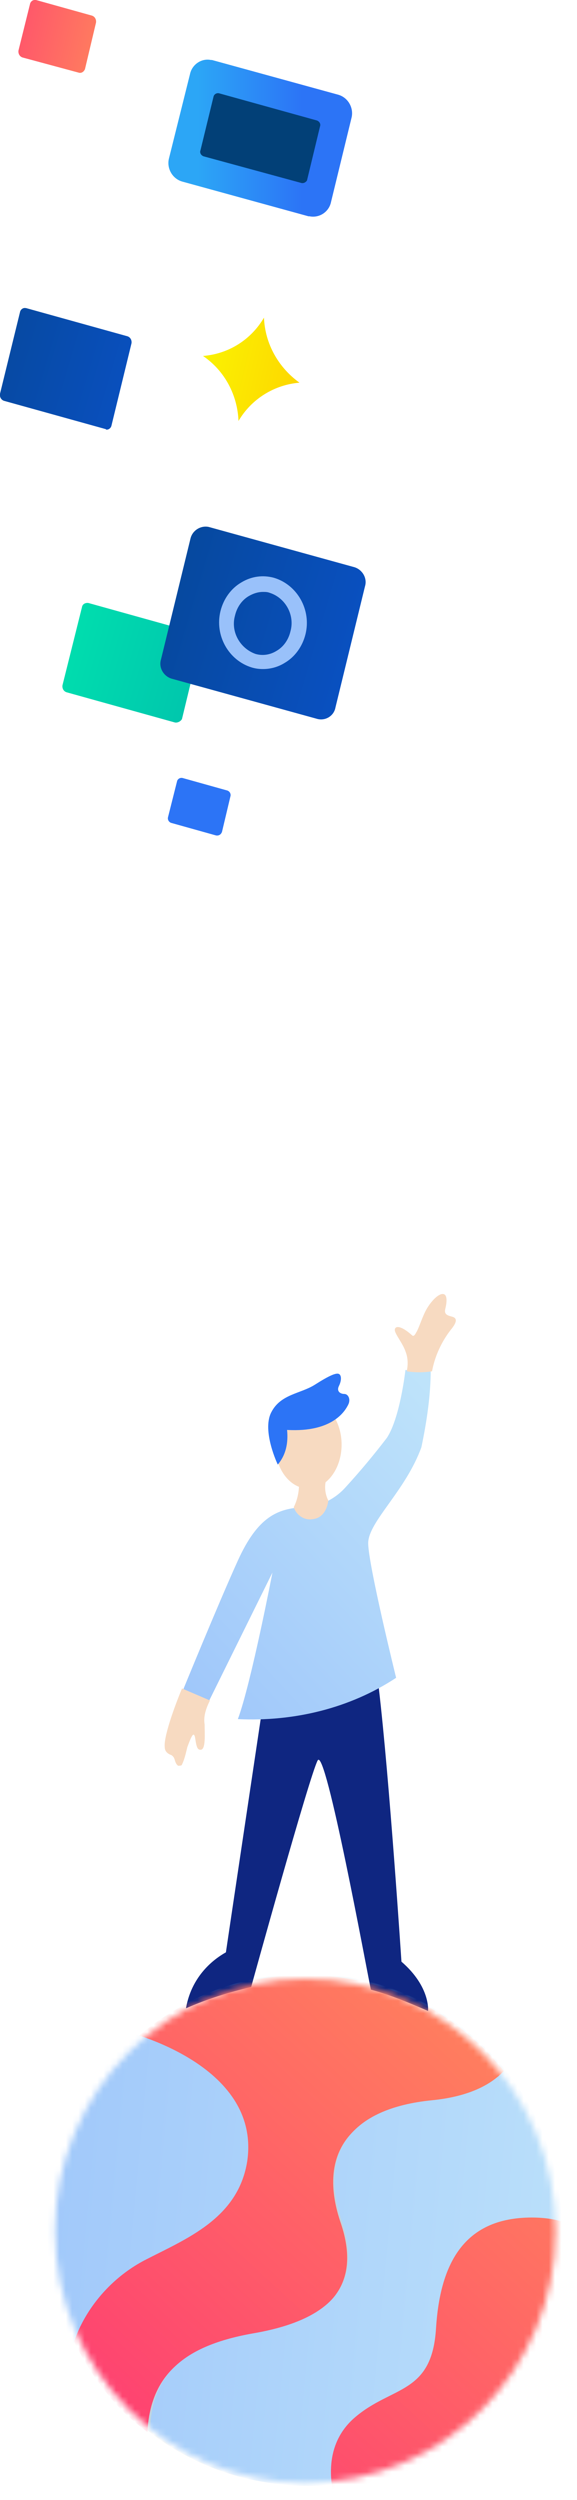
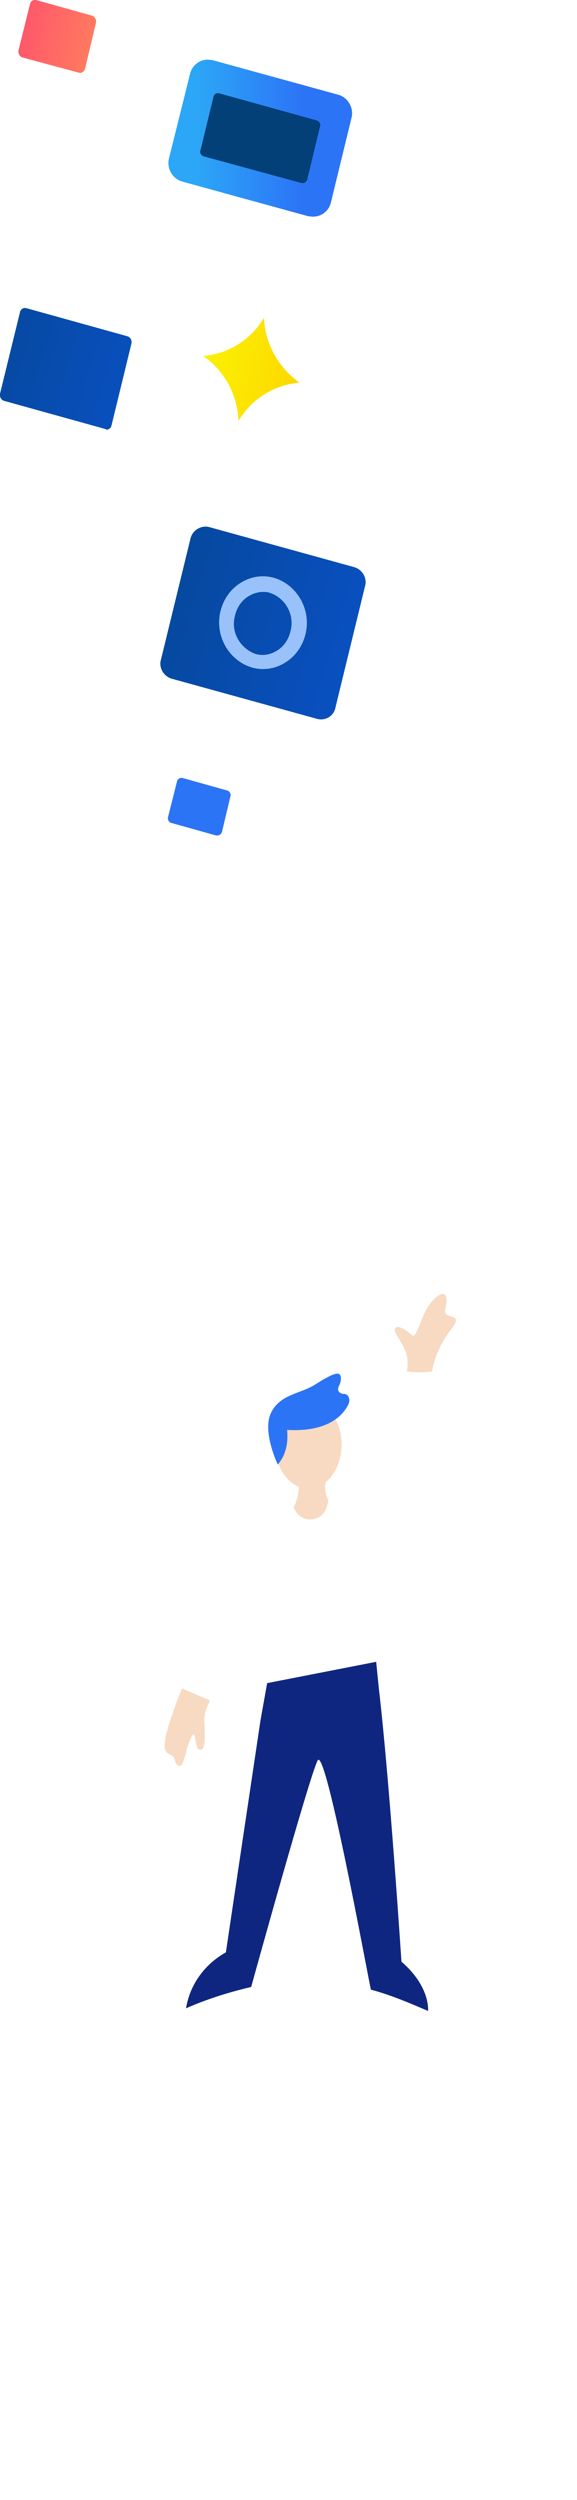
<svg xmlns="http://www.w3.org/2000/svg" width="92" height="398" viewBox="0 0 92 398" fill="none">
  <path d="M41.532 273.89C41.532 273.89 36.231 309.319 36.019 310.805C32.627 312.714 30.294 315.896 29.658 319.715C33.051 318.23 36.443 317.169 40.048 316.321C40.048 316.321 49.378 282.588 50.651 280.254C51.923 277.921 58.496 313.775 59.133 316.745C62.313 317.593 65.282 318.866 68.251 320.139C68.251 320.139 68.675 316.321 64.01 312.29C64.01 312.29 62.101 283.224 60.405 268.798L59.981 264.555L42.593 267.949L41.532 273.89Z" fill="#0F2681" />
-   <path d="M43.441 250.341C43.441 250.341 40.048 267.949 37.928 273.678C46.834 274.102 55.74 271.98 63.161 267.101C63.161 267.101 58.708 249.068 58.708 245.673C58.708 242.279 64.646 237.399 67.19 230.398C68.038 226.367 68.675 222.124 68.675 218.093C67.402 218.305 66.13 218.305 64.646 218.093C64.646 218.093 63.798 225.731 61.677 228.913C59.557 231.671 57.436 234.217 55.104 236.763C53.407 238.672 50.863 239.945 48.318 239.945C44.289 240.157 41.108 241.43 37.928 248.431C34.747 255.432 29.022 269.435 29.022 269.435C30.082 270.495 31.778 271.132 33.263 270.92L43.441 250.341Z" fill="url(#paint0_linear)" />
  <path d="M64.858 218.305C65.07 217.244 65.07 216.183 64.646 215.123C64.222 213.85 62.949 212.365 62.949 211.728C62.949 211.092 63.797 210.88 65.706 212.577C65.918 212.789 66.13 212.577 66.342 212.152C66.766 211.516 67.19 210.031 67.826 208.758C68.463 207.485 69.735 206 70.583 206C71.431 206 71.219 207.485 71.007 208.334C70.795 209.182 71.219 209.394 72.067 209.607C72.916 209.819 72.916 210.455 71.855 211.728C70.371 213.638 69.311 215.971 68.887 218.305C67.614 218.517 66.13 218.517 64.858 218.305Z" fill="#F7DAC1" />
  <path d="M33.475 270.707C32.839 271.98 32.414 273.253 32.627 274.526C32.627 276.011 32.839 278.557 31.99 278.557C31.566 278.557 31.354 278.345 31.142 276.86C30.93 275.375 30.506 276.436 29.87 278.133C29.658 278.981 29.446 280.042 29.022 280.891C29.022 281.103 28.598 281.103 28.386 281.103L28.174 280.891C27.749 280.254 27.961 279.83 27.325 279.406C26.689 279.194 26.265 278.769 26.265 278.133C26.053 276.223 28.386 270.283 29.022 268.798L33.475 270.707Z" fill="#F7DAC1" />
  <mask id="mask0" mask-type="alpha" maskUnits="userSpaceOnUse" x="8" y="315" width="81" height="81">
-     <ellipse cx="48.682" cy="355.143" rx="39.907" ry="40.114" fill="#C4C4C4" />
-   </mask>
+     </mask>
  <g mask="url(#mask0)">
-     <path d="M48.742 395.666C71.228 395.666 89.455 377.429 89.455 354.933C89.455 332.436 71.228 314.199 48.742 314.199C26.257 314.199 8.029 332.436 8.029 354.933C8.029 377.429 26.257 395.666 48.742 395.666Z" fill="#C1D4E0" />
+     <path d="M48.742 395.666C71.228 395.666 89.455 377.429 89.455 354.933C89.455 332.436 71.228 314.199 48.742 314.199C26.257 314.199 8.029 332.436 8.029 354.933C8.029 377.429 26.257 395.666 48.742 395.666" fill="#C1D4E0" />
    <path d="M40.048 371.693C54.043 369.359 57.436 362.783 54.255 353.66C50.651 342.84 55.74 335.839 68.675 334.566C75.036 333.93 78.429 331.808 80.337 329.686C66.342 312.078 40.684 309.32 23.084 323.322C5.484 337.324 2.728 362.995 16.723 380.604C18.631 383.149 20.964 385.271 23.508 387.18C23.933 378.906 28.386 373.603 40.048 371.693Z" fill="url(#paint1_linear)" />
    <path d="M80.549 329.474C78.641 331.596 75.248 333.717 68.887 334.354C55.952 335.627 50.863 342.628 54.468 353.448C57.648 362.783 54.043 369.147 40.26 371.481C28.386 373.602 24.145 378.694 23.933 386.968C41.533 400.97 67.19 397.788 80.974 380.179C92.636 365.328 92.424 344.113 80.549 329.474Z" fill="url(#paint2_linear)" />
-     <path d="M92 355.144C92 354.508 89.455 353.023 84.79 353.023C73.764 353.023 70.159 360.661 69.523 370.632C68.887 381.24 62.525 379.754 56.588 384.846C50.651 389.938 53.407 397.575 53.407 398.212C53.619 398 89.455 394.817 92 355.144Z" fill="url(#paint3_linear)" />
    <path d="M11.21 379.542C9.937 374.026 14.178 364.479 23.084 359.812C29.658 356.417 37.928 353.235 39.412 344.112C41.745 328.413 19.692 323.321 19.692 323.321C19.692 323.321 -4.694 339.657 7.181 375.723C9.725 383.361 11.21 379.542 11.21 379.542Z" fill="url(#paint4_linear)" />
  </g>
  <path d="M54.468 229.974C54.468 233.792 52.135 236.975 49.166 236.975C46.198 236.975 43.865 233.792 43.865 229.974C43.865 226.155 46.198 222.972 49.166 222.972C52.135 222.972 54.468 226.155 54.468 229.974Z" fill="#F7DAC1" />
  <path d="M51.923 235.914C51.711 236.975 51.923 238.036 52.347 238.884C52.347 238.884 52.135 241.642 49.803 241.854C48.53 242.067 47.258 241.218 46.834 239.945C47.47 238.672 47.682 237.399 47.682 236.126C47.682 234.217 51.923 235.914 51.923 235.914Z" fill="#F7DAC1" />
  <path d="M44.289 233.156C44.289 233.156 41.745 227.852 43.229 224.882C44.713 221.912 47.894 221.912 50.227 220.427C52.559 218.942 53.619 218.517 54.043 218.73C54.468 218.942 54.468 219.79 54.043 220.639C53.619 221.488 54.255 221.912 54.892 221.912C55.528 221.912 55.952 222.761 55.528 223.609C55.104 224.458 53.195 228.064 45.773 227.64C45.986 229.762 45.562 231.671 44.289 233.156Z" fill="#2C74F6" />
  <g clip-path="url(#clip0)">
    <path d="M16.821 68.306L0.638 63.811C0.159 63.651 -0.08 63.169 3.10289e-05 62.687L3.189 49.684C3.268 49.283 3.667 48.962 4.066 49.042C4.145 49.042 4.145 49.042 4.145 49.042L20.328 53.537C20.807 53.698 21.046 54.179 20.966 54.661L17.777 67.744C17.698 68.145 17.299 68.467 16.9 68.386C16.9 68.306 16.821 68.306 16.821 68.306Z" fill="url(#paint5_linear)" />
    <path d="M12.516 11.558L3.587 9.15C3.109 8.99 2.87 8.508 2.95 8.026L4.783 0.642C4.863 0.241 5.261 -0.08 5.74 -6.93137e-05L14.668 2.488C15.146 2.649 15.386 3.13 15.306 3.612L13.552 10.996C13.393 11.398 12.994 11.719 12.516 11.558Z" fill="url(#paint6_linear)" />
    <path d="M49.186 34.434L29.018 28.896C27.423 28.414 26.546 26.728 26.945 25.203L30.293 11.799C30.612 10.274 32.127 9.231 33.641 9.552C33.721 9.552 33.721 9.552 33.801 9.552L53.969 15.09C55.564 15.572 56.441 17.257 56.042 18.782L52.774 32.187C52.455 33.712 50.94 34.755 49.346 34.434C49.266 34.434 49.186 34.434 49.186 34.434Z" fill="url(#paint7_linear)" />
    <path d="M48.07 29.136L32.446 24.882C32.047 24.722 31.808 24.32 31.967 23.919L34.04 15.411C34.12 15.01 34.518 14.769 34.917 14.849L50.542 19.183C50.94 19.344 51.179 19.745 51.02 20.147L48.947 28.735C48.788 28.976 48.469 29.217 48.07 29.136Z" fill="#024077" />
-     <path d="M27.902 115.021L10.603 110.205C10.124 110.044 9.885 109.563 9.965 109.081L13.074 96.64C13.154 96.158 13.632 95.917 14.11 95.998L31.409 100.814C31.887 100.974 32.127 101.456 32.047 101.937L29.018 114.459C28.858 114.78 28.38 115.101 27.902 115.021Z" fill="url(#paint8_linear)" />
    <path d="M34.438 133L27.264 130.993C26.865 130.833 26.706 130.431 26.785 130.11L28.22 124.412C28.3 124.01 28.699 123.769 29.097 123.85L36.272 125.856C36.671 126.017 36.83 126.418 36.75 126.739L35.395 132.438C35.236 132.839 34.917 133.08 34.438 133C34.518 133 34.438 133 34.438 133Z" fill="#2C74F6" />
    <path d="M50.621 114.459L27.343 108.037C26.068 107.636 25.271 106.272 25.669 104.987L30.373 85.724C30.692 84.439 31.967 83.637 33.243 83.877L56.52 90.299C57.796 90.7 58.593 92.064 58.195 93.349L53.491 112.612C53.252 113.977 51.897 114.78 50.621 114.459Z" fill="url(#paint9_linear)" />
    <path d="M41.932 106.512C41.294 106.512 40.736 106.432 40.178 106.272C36.431 105.148 34.199 101.135 35.156 97.282C35.634 95.356 36.83 93.67 38.504 92.707C40.098 91.743 41.932 91.503 43.686 91.984C47.433 93.108 49.665 97.121 48.708 100.974C48.23 102.9 47.034 104.586 45.36 105.549C44.324 106.191 43.128 106.512 41.932 106.512ZM41.932 94.232C41.135 94.232 40.417 94.473 39.7 94.874C38.584 95.516 37.787 96.64 37.468 98.004C36.75 100.573 38.265 103.222 40.736 104.104C41.852 104.425 43.048 104.265 44.084 103.623C45.2 102.981 45.998 101.857 46.316 100.492C47.034 97.924 45.519 95.195 43.048 94.392C42.649 94.232 42.331 94.232 41.932 94.232Z" fill="#99C1FA" />
    <path d="M32.366 56.667C36.431 56.346 40.019 54.099 42.091 50.567C42.251 54.741 44.403 58.514 47.751 60.922C43.766 61.243 40.098 63.49 38.026 67.022C37.866 62.848 35.794 58.995 32.366 56.667Z" fill="url(#paint10_linear)" />
  </g>
  <defs>
    <linearGradient id="paint0_linear" x1="22.39" y1="281.412" x2="82.81" y2="225.115" gradientUnits="userSpaceOnUse">
      <stop stop-color="#99C1FA" />
      <stop offset="0.91" stop-color="#BEE3FA" />
    </linearGradient>
    <linearGradient id="paint1_linear" x1="-24.662" y1="412.405" x2="86.533" y2="291.723" gradientUnits="userSpaceOnUse">
      <stop stop-color="#FE1E7C" />
      <stop offset="1" stop-color="#FF9557" />
    </linearGradient>
    <linearGradient id="paint2_linear" x1="-21.58" y1="354.632" x2="116.041" y2="367.454" gradientUnits="userSpaceOnUse">
      <stop stop-color="#99C1FA" />
      <stop offset="0.91" stop-color="#BEE3FA" />
    </linearGradient>
    <linearGradient id="paint3_linear" x1="9.701" y1="444.064" x2="120.896" y2="323.383" gradientUnits="userSpaceOnUse">
      <stop stop-color="#FE1E7C" />
      <stop offset="1" stop-color="#FF9557" />
    </linearGradient>
    <linearGradient id="paint4_linear" x1="-21.009" y1="348.512" x2="116.612" y2="361.335" gradientUnits="userSpaceOnUse">
      <stop stop-color="#99C1FA" />
      <stop offset="0.91" stop-color="#BEE3FA" />
    </linearGradient>
    <linearGradient id="paint5_linear" x1="-30.122" y1="46.404" x2="96.342" y2="84.007" gradientUnits="userSpaceOnUse">
      <stop stop-color="#024077" />
      <stop offset="0.44" stop-color="#0A51C5" />
    </linearGradient>
    <linearGradient id="paint6_linear" x1="-15.405" y1="-0.375" x2="33.461" y2="11.757" gradientUnits="userSpaceOnUse">
      <stop stop-color="#FE1E7C" />
      <stop offset="0.8" stop-color="#FF9557" />
    </linearGradient>
    <linearGradient id="paint7_linear" x1="26.897" y1="21.997" x2="56.011" y2="21.997" gradientUnits="userSpaceOnUse">
      <stop offset="0.16" stop-color="#2CA6F6" />
      <stop offset="0.73" stop-color="#2C74F6" />
    </linearGradient>
    <linearGradient id="paint8_linear" x1="-11.728" y1="95.51" x2="62.623" y2="117.839" gradientUnits="userSpaceOnUse">
      <stop offset="0.1" stop-color="#00EAAF" />
      <stop offset="0.18" stop-color="#00E8AF" />
      <stop offset="1" stop-color="#00A3AB" />
    </linearGradient>
    <linearGradient id="paint9_linear" x1="-39.232" y1="74.719" x2="86.928" y2="112.226" gradientUnits="userSpaceOnUse">
      <stop offset="0.26" stop-color="#024077" />
      <stop offset="0.79" stop-color="#0A51C5" />
    </linearGradient>
    <linearGradient id="paint10_linear" x1="28.489" y1="56.023" x2="53.834" y2="61.942" gradientUnits="userSpaceOnUse">
      <stop offset="0.17" stop-color="#FAF101" />
      <stop offset="1" stop-color="#FFCD00" />
    </linearGradient>
    <clipPath id="clip0">
      <rect width="68" height="133" fill="white" />
    </clipPath>
  </defs>
</svg>